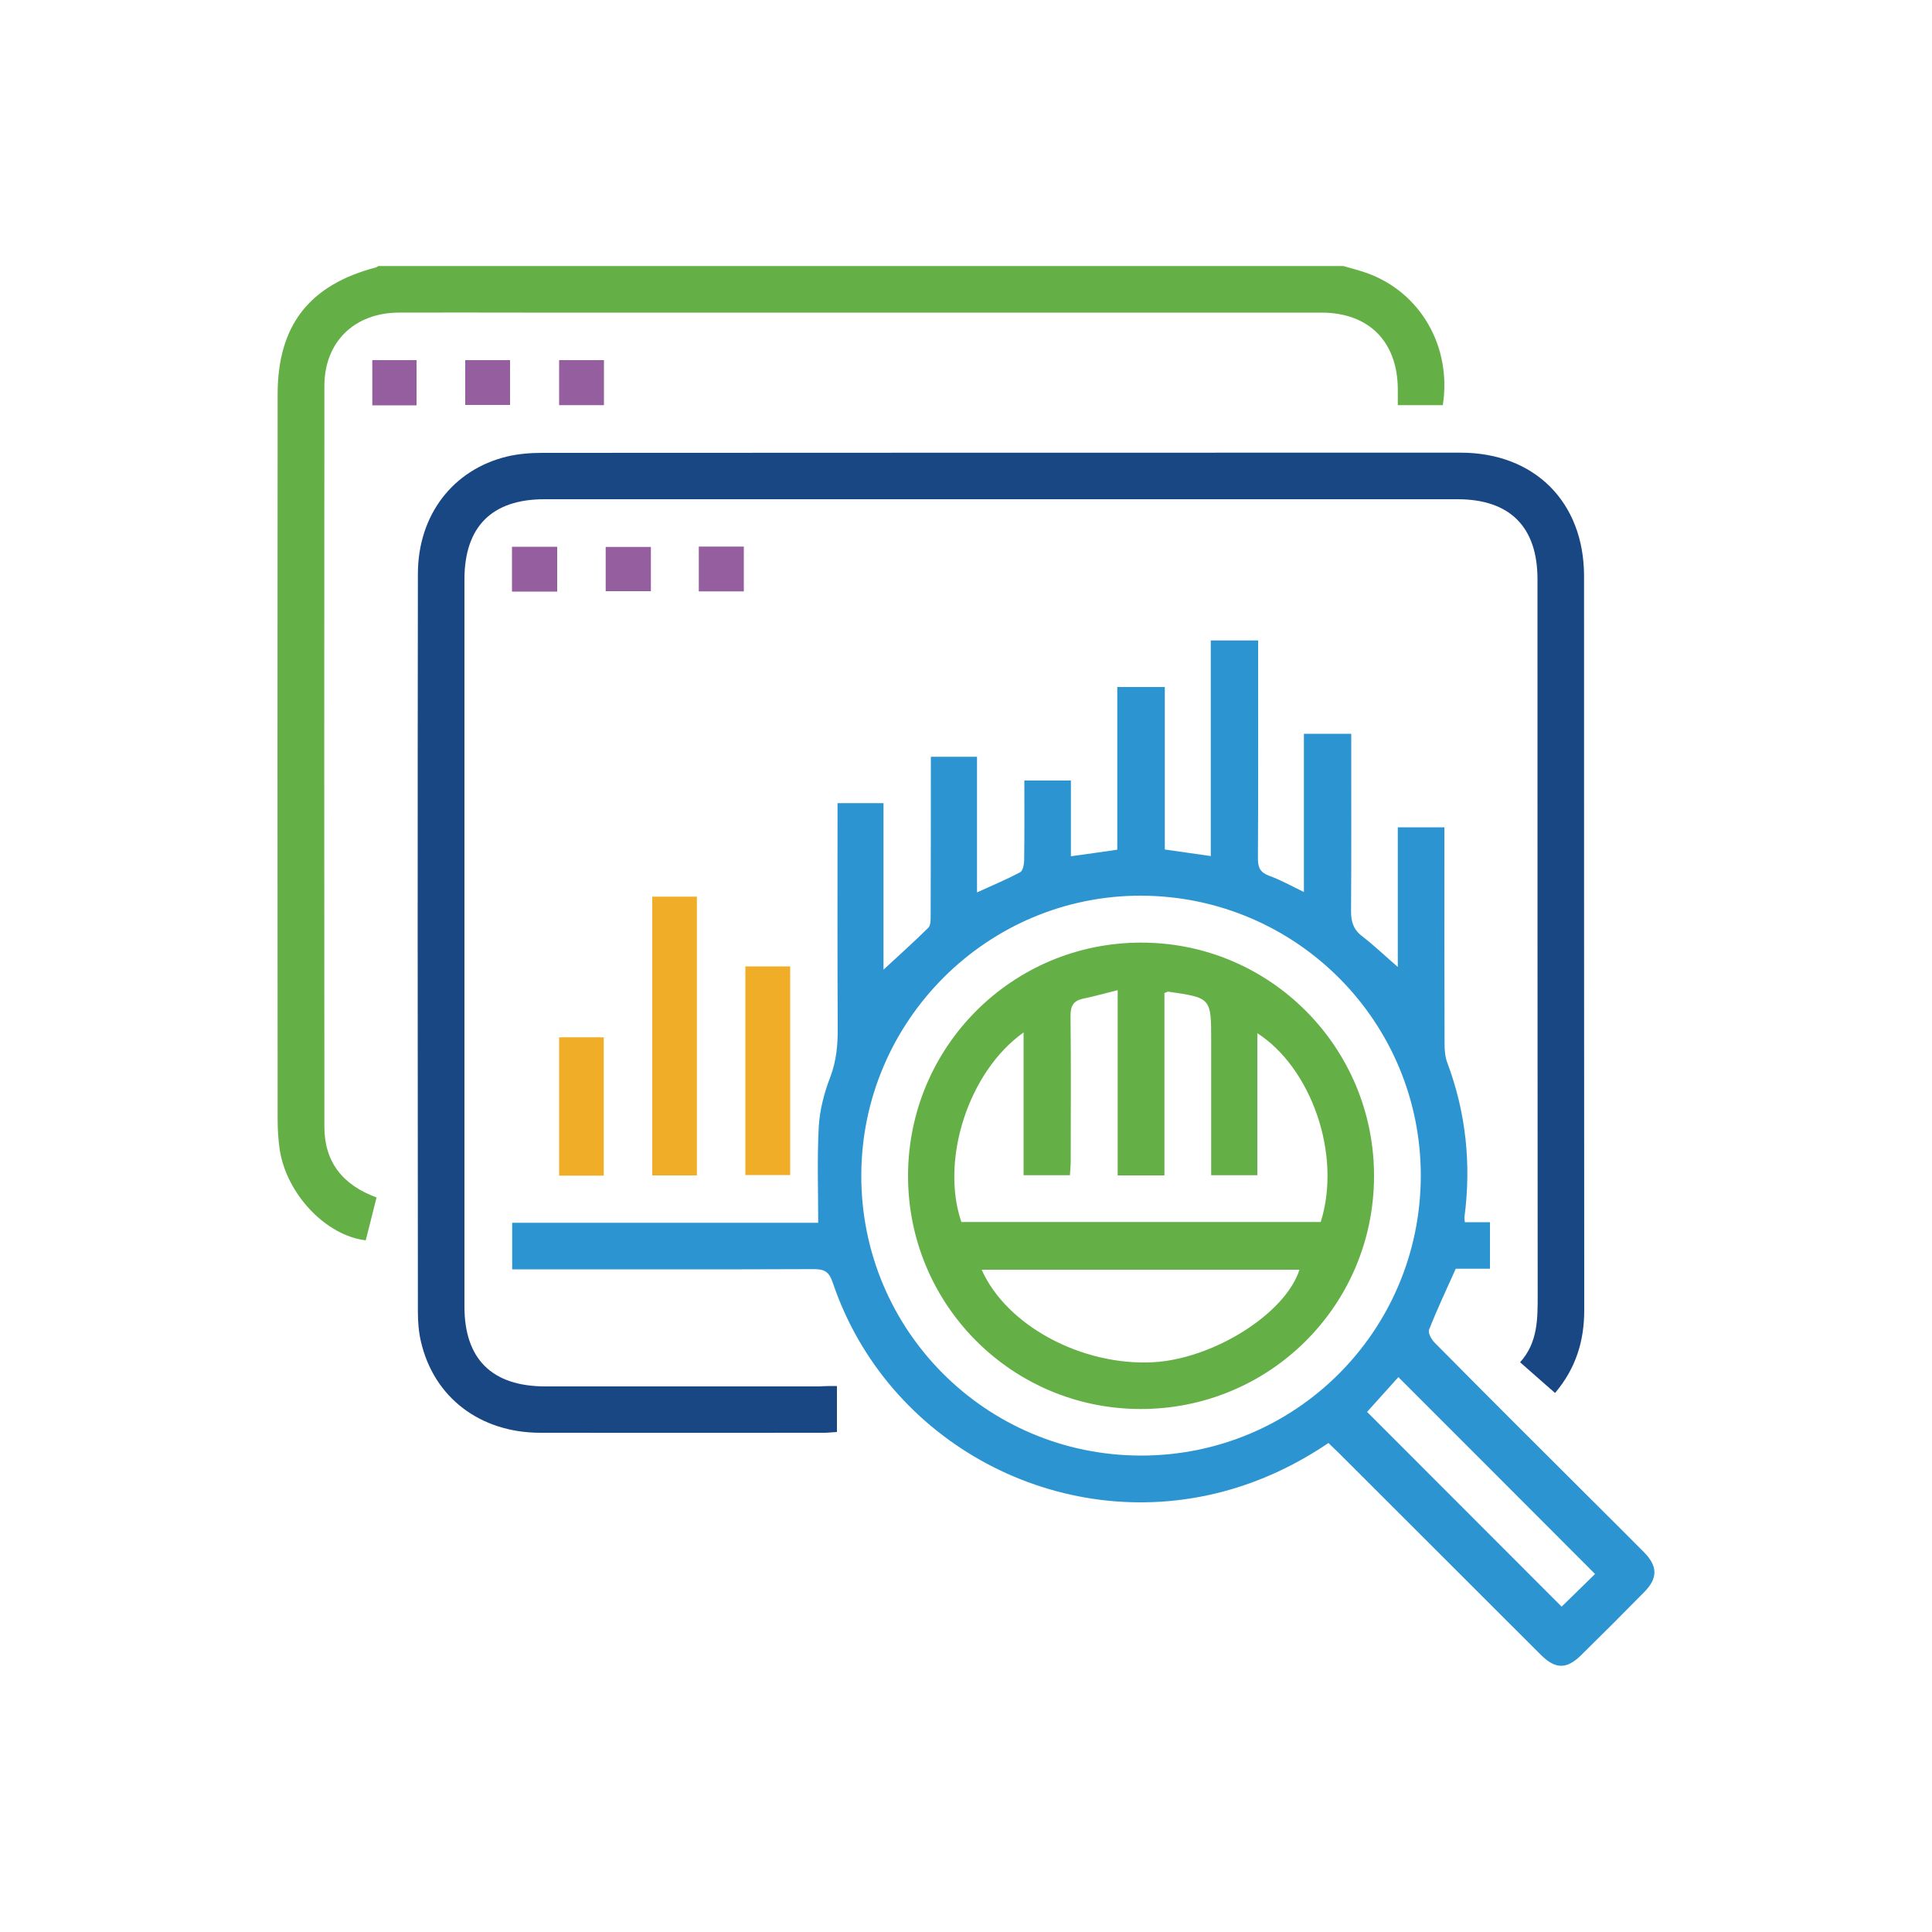
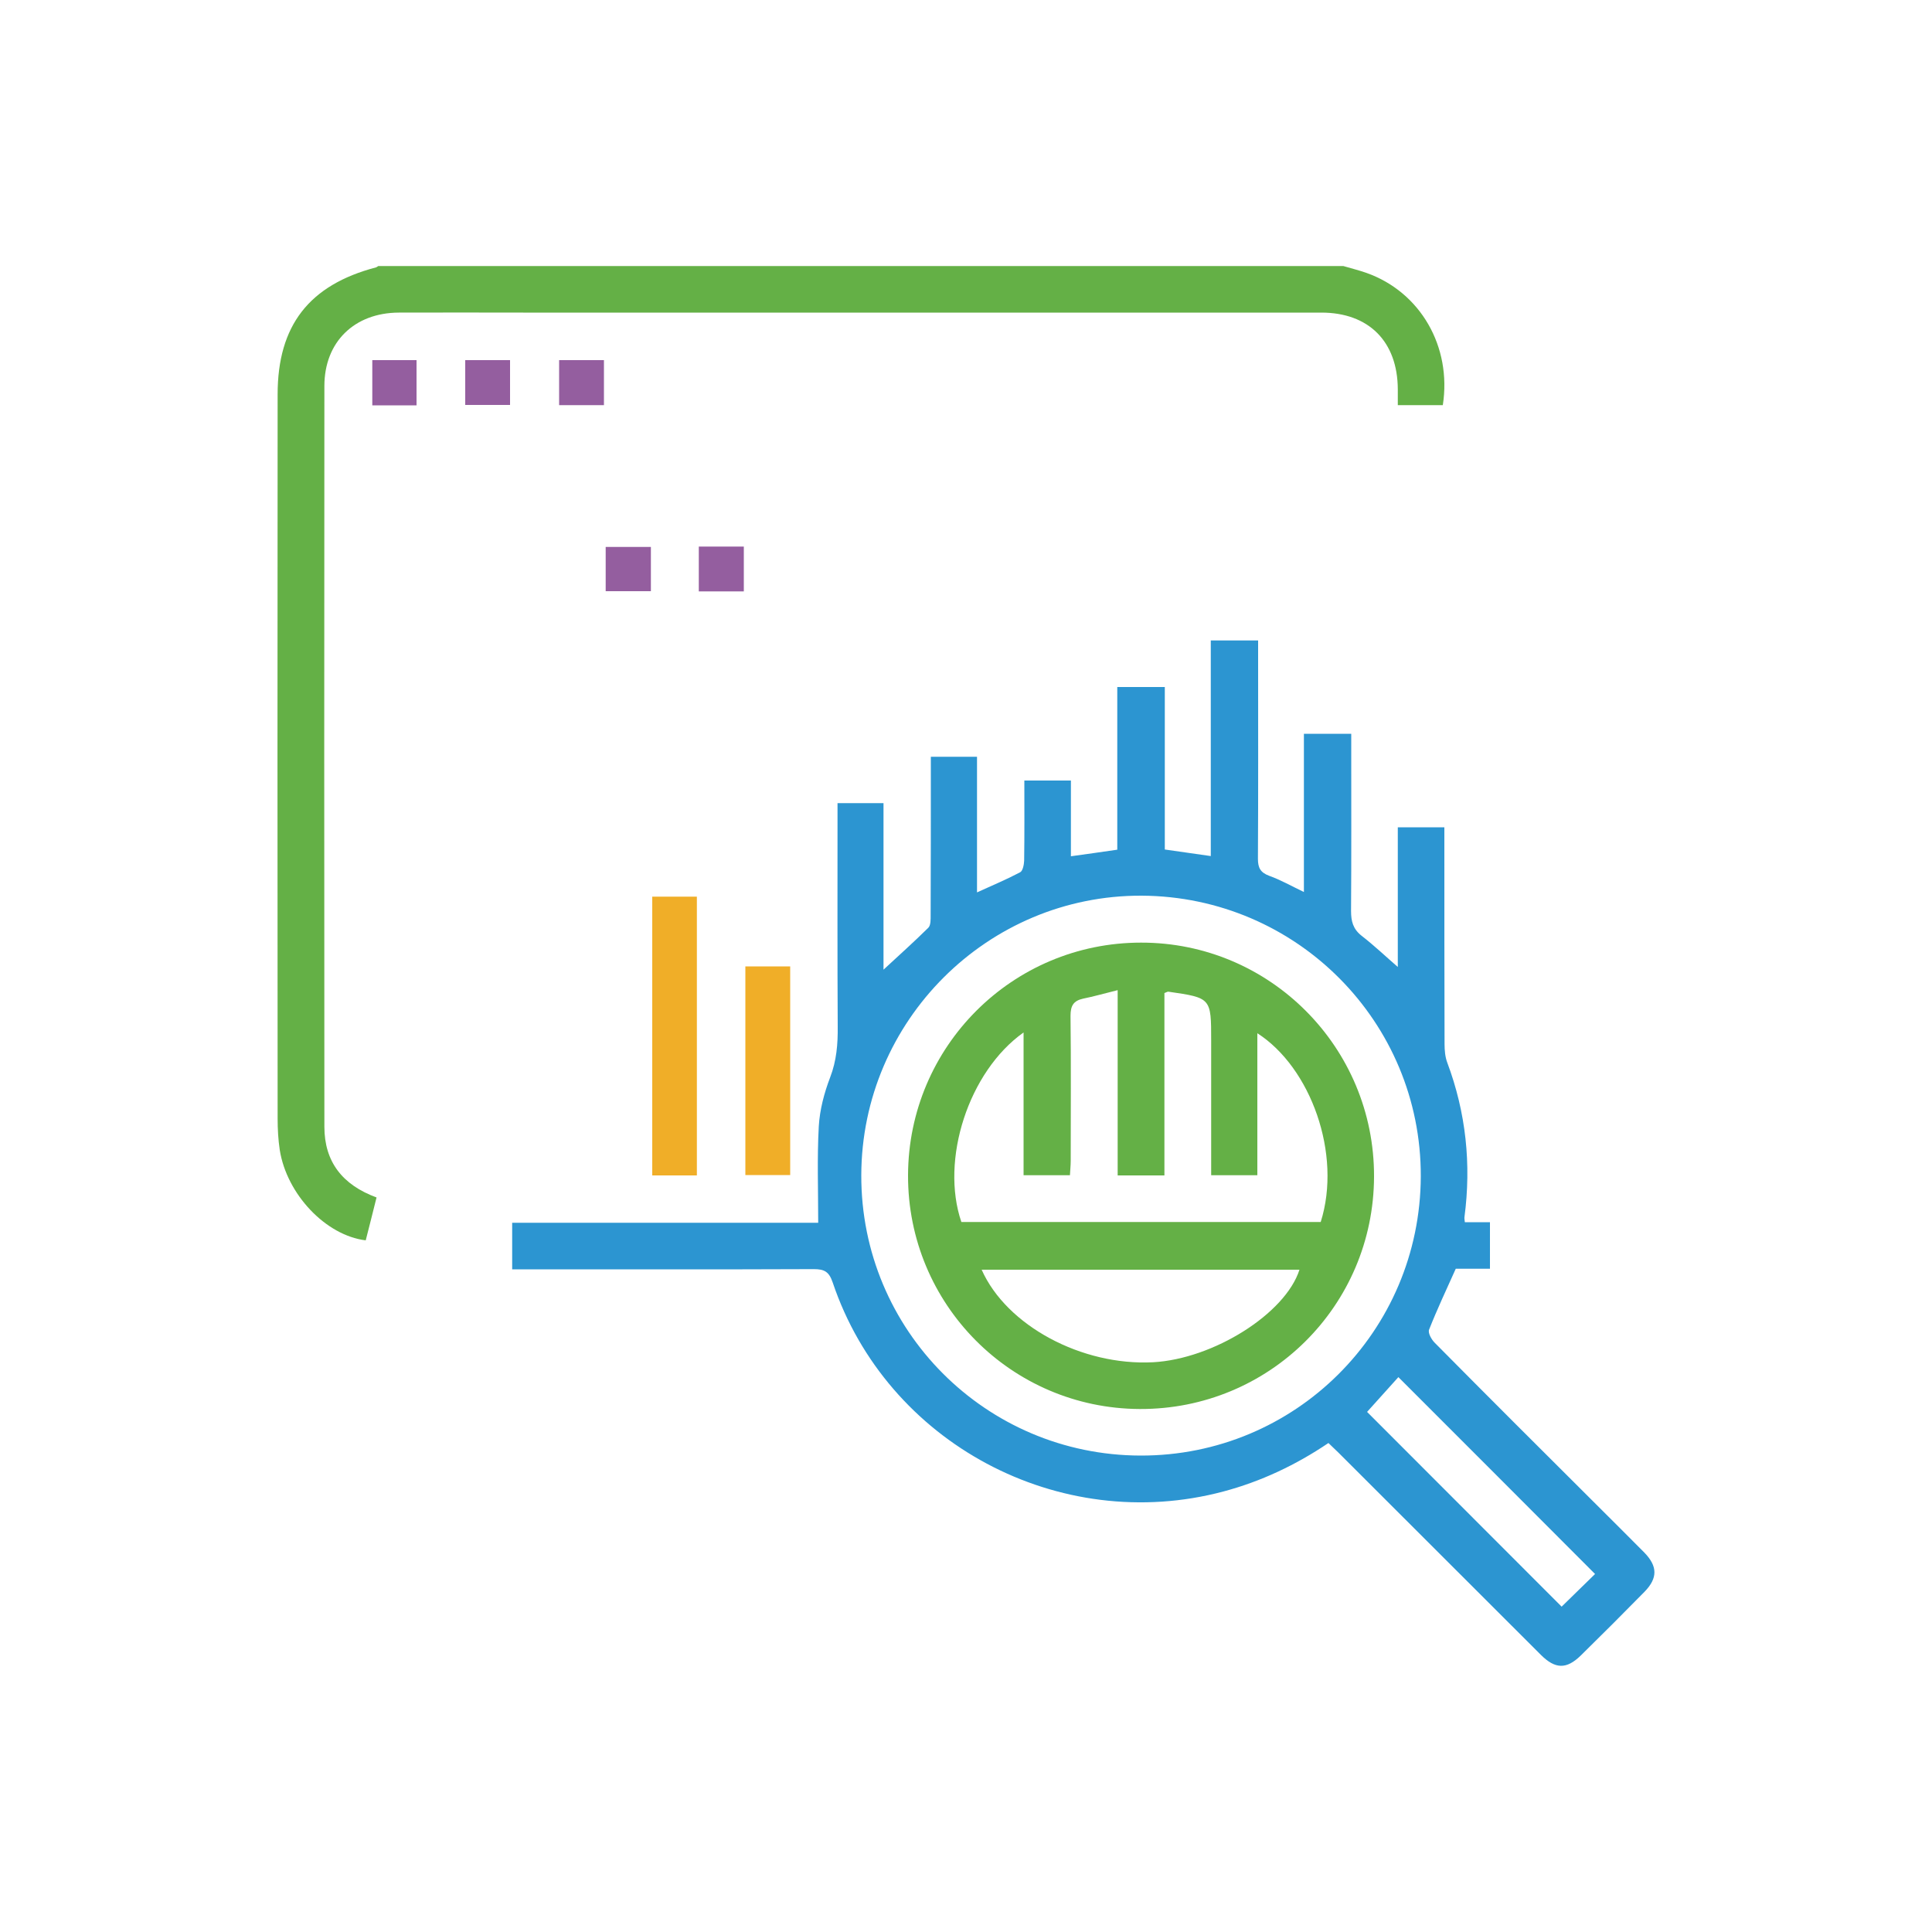
<svg xmlns="http://www.w3.org/2000/svg" id="Layer_1" x="0px" y="0px" viewBox="0 0 100 100" style="enable-background:new 0 0 100 100;" xml:space="preserve">
  <style type="text/css">	.st0{fill:none;stroke:#D1D3D4;stroke-width:0.8;stroke-miterlimit:10;}	.st1{fill:none;stroke:#D1D3D4;stroke-width:0.816;stroke-miterlimit:10;}	.st2{fill:none;stroke:#D1D3D4;stroke-width:0.822;stroke-miterlimit:10;}	.st3{fill:#194784;}	.st4{fill:#F0AE28;}	.st5{fill:#64B046;}	.st6{fill:#945E9F;}	.st7{fill:#2C95D1;}	.st8{fill:#F0AE28;stroke:#F0AE28;stroke-width:0.446;stroke-miterlimit:10;}	.st9{fill:#945E9F;stroke:#945E9F;stroke-width:0.446;stroke-miterlimit:10;}	.st10{fill:none;stroke:#231F20;stroke-miterlimit:10;}	.st11{fill:#231F20;}	.st12{fill:#E9F9F1;}	.st13{fill:#FFFFFF;}	.st14{fill:#F2F3FF;}	.st15{fill:#D7F5FF;}	.st16{fill:url(#SVGID_25_);}	.st17{fill:url(#SVGID_26_);}	.st18{fill:url(#SVGID_27_);}	.st19{fill:url(#SVGID_28_);}	.st20{fill:url(#SVGID_29_);}	.st21{fill:url(#SVGID_30_);}	.st22{fill:url(#SVGID_31_);}	.st23{fill:url(#SVGID_32_);}	.st24{fill:url(#SVGID_33_);}	.st25{fill:url(#SVGID_34_);}	.st26{fill:url(#SVGID_35_);}	.st27{fill:url(#SVGID_36_);}	.st28{fill:url(#SVGID_37_);}	.st29{fill:url(#SVGID_38_);}	.st30{fill:url(#SVGID_39_);}	.st31{fill:url(#SVGID_40_);}	.st32{fill:url(#SVGID_41_);}	.st33{fill:url(#SVGID_42_);}	.st34{fill:url(#SVGID_43_);}	.st35{fill:url(#SVGID_44_);}	.st36{fill:url(#SVGID_45_);}	.st37{fill:url(#SVGID_46_);}	.st38{fill:none;stroke:#DCDDDE;stroke-width:0.7;stroke-miterlimit:10;}	.st39{fill:#E9F7FE;}</style>
  <path class="st5" d="M69.53,13.77c0.4,0.12,0.82,0.22,1.21,0.36c2.78,0.99,4.41,3.81,3.94,6.84c-0.74,0-1.48,0-2.33,0 c0-0.27,0-0.55,0-0.82c-0.01-2.47-1.5-3.97-3.96-3.97c-13.77,0-27.54,0-41.31,0c-2.15,0-4.29-0.01-6.44,0 c-2.29,0.01-3.85,1.51-3.85,3.8c-0.01,12.78-0.01,25.56,0,38.34c0,1.81,0.93,3.01,2.7,3.66c-0.19,0.75-0.37,1.49-0.56,2.22 c-2.07-0.25-4.09-2.39-4.45-4.68c-0.08-0.53-0.11-1.08-0.11-1.62c-0.01-12.5-0.01-24.99,0-37.49c0-3.56,1.63-5.66,5.09-6.57 c0.04-0.01,0.08-0.05,0.12-0.07C36.23,13.77,52.88,13.77,69.53,13.77z" />
  <path class="st7" d="M72.35,50.05c0-2.28,0-4.73,0-7.23c0.79,0,1.56,0,2.41,0c0,0.25,0,0.5,0,0.75c0,3.49,0,6.98,0.01,10.47 c0,0.32,0.03,0.67,0.14,0.96c0.97,2.59,1.25,5.26,0.89,8c-0.01,0.07,0.01,0.14,0.02,0.26c0.42,0,0.84,0,1.3,0c0,0.82,0,1.58,0,2.41 c-0.6,0-1.21,0-1.77,0c-0.49,1.09-0.97,2.11-1.38,3.15c-0.07,0.17,0.12,0.51,0.29,0.68c2.77,2.8,5.56,5.58,8.35,8.36 c0.83,0.83,1.67,1.66,2.5,2.5c0.69,0.71,0.7,1.32,0.01,2.03c-1.09,1.11-2.19,2.21-3.3,3.3c-0.74,0.72-1.32,0.71-2.07-0.04 c-3.49-3.48-6.97-6.97-10.46-10.45c-0.16-0.16-0.34-0.32-0.53-0.51c-1.69,1.14-3.49,1.99-5.44,2.51 C54.83,79.46,45.9,74.7,43.1,66.38c-0.19-0.56-0.43-0.69-0.98-0.69c-4.93,0.02-9.86,0.01-14.79,0.01c-0.26,0-0.51,0-0.82,0 c0-0.82,0-1.57,0-2.41c5.27,0,10.52,0,15.84,0c0-1.71-0.06-3.36,0.03-4.99c0.05-0.86,0.28-1.73,0.59-2.54 c0.33-0.86,0.4-1.72,0.39-2.63c-0.02-3.58-0.01-7.17-0.01-10.75c0-0.25,0-0.51,0-0.81c0.81,0,1.55,0,2.38,0c0,2.88,0,5.76,0,8.62 c0.8-0.74,1.58-1.44,2.32-2.17c0.13-0.13,0.12-0.44,0.12-0.66c0.01-2.45,0.01-4.91,0.01-7.36c0-0.26,0-0.51,0-0.83 c0.8,0,1.56,0,2.39,0c0,2.31,0,4.61,0,7.02c0.81-0.37,1.53-0.67,2.23-1.04c0.14-0.07,0.2-0.39,0.21-0.6 c0.02-1.36,0.01-2.73,0.01-4.15c0.81,0,1.57,0,2.41,0c0,1.3,0,2.58,0,3.92c0.82-0.11,1.56-0.22,2.4-0.34c0-2.78,0-5.57,0-8.42 c0.85,0,1.61,0,2.46,0c0,2.81,0,5.61,0,8.41c0.83,0.12,1.56,0.22,2.38,0.34c0-3.72,0-7.41,0-11.16c0.83,0,1.59,0,2.45,0 c0,0.28,0,0.56,0,0.83c0,3.49,0.01,6.98-0.01,10.47c0,0.47,0.13,0.71,0.58,0.88c0.59,0.21,1.15,0.53,1.8,0.84c0-2.75,0-5.44,0-8.19 c0.84,0,1.6,0,2.45,0c0,0.25,0,0.5,0,0.75c0,2.81,0.01,5.61-0.01,8.42c0,0.53,0.1,0.93,0.54,1.28 C71.14,48.95,71.76,49.54,72.35,50.05z M44.58,60.83c-0.02,8.01,6.44,14.49,14.45,14.51c8.01,0.02,14.48-6.43,14.51-14.45 c0.02-8-6.43-14.49-14.45-14.53C51.12,46.33,44.6,52.83,44.58,60.83z M82.56,81.47c-3.4-3.41-6.79-6.8-10.18-10.19 c-0.53,0.58-1.1,1.23-1.62,1.8c3.38,3.38,6.74,6.75,10.07,10.08C81.41,82.59,82.03,81.99,82.56,81.47z" />
-   <path class="st3" d="M43.32,71.74c0,0.85,0,1.6,0,2.38c-0.24,0.01-0.45,0.04-0.65,0.04c-4.91,0-9.81,0.01-14.72,0 c-3.11-0.01-5.49-1.83-6.16-4.71c-0.12-0.5-0.16-1.03-0.16-1.54c-0.01-12.73-0.02-25.47,0-38.2c0-3.05,1.81-5.4,4.61-6.08 c0.59-0.14,1.21-0.19,1.82-0.19c15.85-0.01,31.69-0.01,47.54-0.01c3.83,0,6.39,2.56,6.39,6.39c0,12.66,0,25.33,0.01,37.99 c0,1.6-0.43,3.01-1.51,4.29c-0.6-0.52-1.17-1.03-1.81-1.59c0.93-1.03,0.91-2.27,0.91-3.53c-0.01-12.33-0.01-24.67-0.01-37 c0-2.71-1.43-4.14-4.14-4.14c-15.75,0-31.51,0-47.26,0c-2.72,0-4.14,1.42-4.14,4.15c0,12.55,0,25.09,0,37.64 c0,2.71,1.42,4.12,4.16,4.13c4.74,0,9.48,0,14.22,0C42.7,71.74,42.98,71.74,43.32,71.74z" />
  <path class="st4" d="M36.07,60.84c-0.77,0-1.52,0-2.31,0c0-4.81,0-9.6,0-14.43c0.77,0,1.52,0,2.31,0 C36.07,51.2,36.07,55.97,36.07,60.84z" />
  <path class="st4" d="M38.58,50.02c0.79,0,1.54,0,2.32,0c0,3.6,0,7.17,0,10.8c-0.75,0-1.52,0-2.32,0 C38.58,57.24,38.58,53.67,38.58,50.02z" />
-   <path class="st4" d="M31.25,60.85c-0.81,0-1.53,0-2.31,0c0-2.39,0-4.75,0-7.16c0.75,0,1.51,0,2.31,0 C31.25,56.06,31.25,58.43,31.25,60.85z" />
  <path class="st6" d="M21.56,20.98c-0.78,0-1.5,0-2.29,0c0-0.77,0-1.53,0-2.34c0.75,0,1.49,0,2.29,0 C21.56,19.39,21.56,20.15,21.56,20.98z" />
  <path class="st6" d="M26.4,20.96c-0.8,0-1.54,0-2.32,0c0-0.79,0-1.53,0-2.32c0.77,0,1.52,0,2.32,0C26.4,19.39,26.4,20.15,26.4,20.96 z" />
  <path class="st6" d="M31.26,20.97c-0.79,0-1.53,0-2.32,0c0-0.77,0-1.53,0-2.33c0.77,0,1.52,0,2.32,0 C31.26,19.4,31.26,20.14,31.26,20.97z" />
  <path class="st6" d="M38.5,28.29c0,0.78,0,1.52,0,2.32c-0.77,0-1.53,0-2.33,0c0-0.76,0-1.52,0-2.32 C36.95,28.29,37.71,28.29,38.5,28.29z" />
-   <path class="st6" d="M26.5,30.62c0-0.78,0-1.53,0-2.32c0.79,0,1.54,0,2.34,0c0,0.79,0,1.53,0,2.32 C28.07,30.62,27.33,30.62,26.5,30.62z" />
  <path class="st6" d="M33.69,28.31c0,0.82,0,1.52,0,2.29c-0.78,0-1.54,0-2.34,0c0-0.74,0-1.48,0-2.29 C32.12,28.31,32.89,28.31,33.69,28.31z" />
  <path class="st5" d="M71.12,60.9c-0.02,6.69-5.43,12.06-12.13,12.03C52.34,72.9,46.98,67.5,47,60.83 c0.02-6.66,5.4-12.04,12.06-12.04C65.73,48.78,71.14,54.21,71.12,60.9z M49.76,63.25c6.23,0,12.42,0,18.6,0 c1.11-3.52-0.52-8-3.28-9.77c0,2.49,0,4.93,0,7.35c-0.84,0-1.58,0-2.39,0c0-0.3,0-0.56,0-0.82c0-2.05,0-4.1,0-6.15 c0-2.21,0-2.21-2.21-2.53c-0.04-0.01-0.08,0.02-0.21,0.07c0,3.12,0,6.27,0,9.44c-0.83,0-1.58,0-2.42,0c0-1.6,0-3.17,0-4.74 c0-1.59,0-3.17,0-4.85c-0.69,0.17-1.24,0.33-1.79,0.44c-0.5,0.11-0.65,0.37-0.65,0.89c0.03,2.5,0.01,5,0.01,7.5 c0,0.25-0.03,0.5-0.04,0.75c-0.82,0-1.56,0-2.4,0c0-2.47,0-4.89,0-7.39C50.13,55.46,48.66,60.03,49.76,63.25z M50.81,65.72 c1.29,2.9,5.18,4.98,8.87,4.79c3.12-0.17,6.85-2.51,7.58-4.79C61.8,65.72,56.34,65.72,50.81,65.72z" />
</svg>